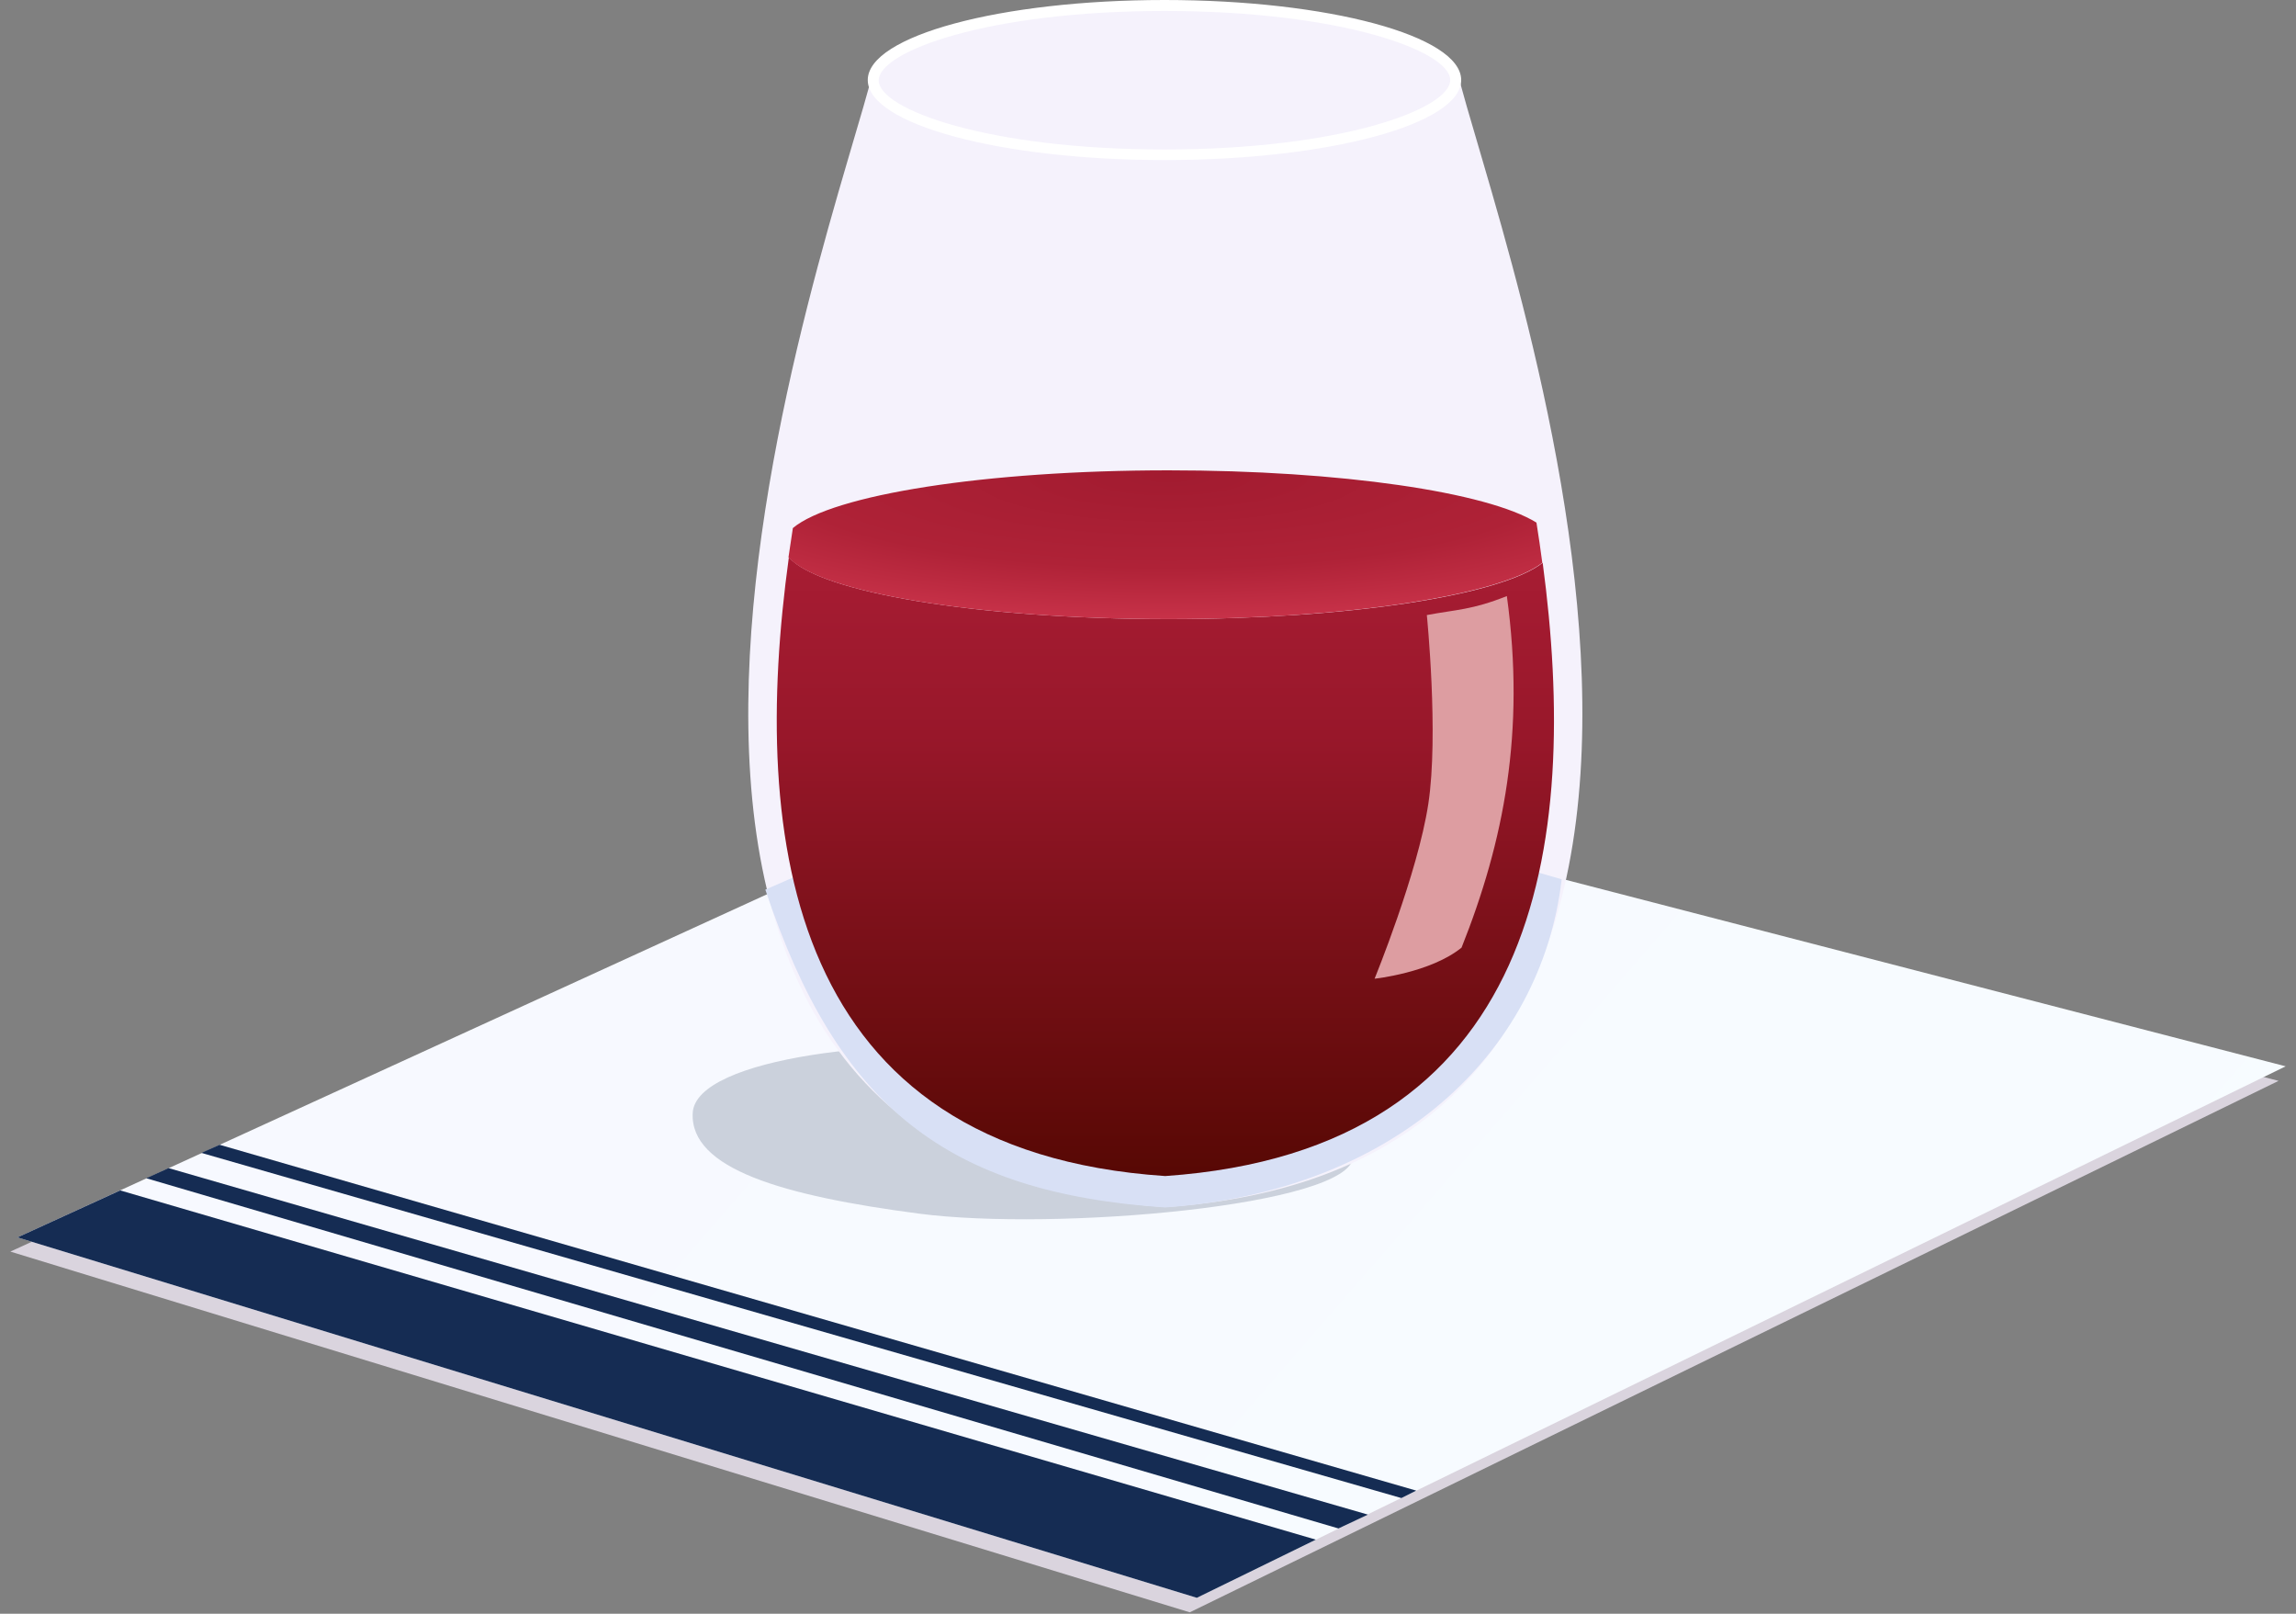
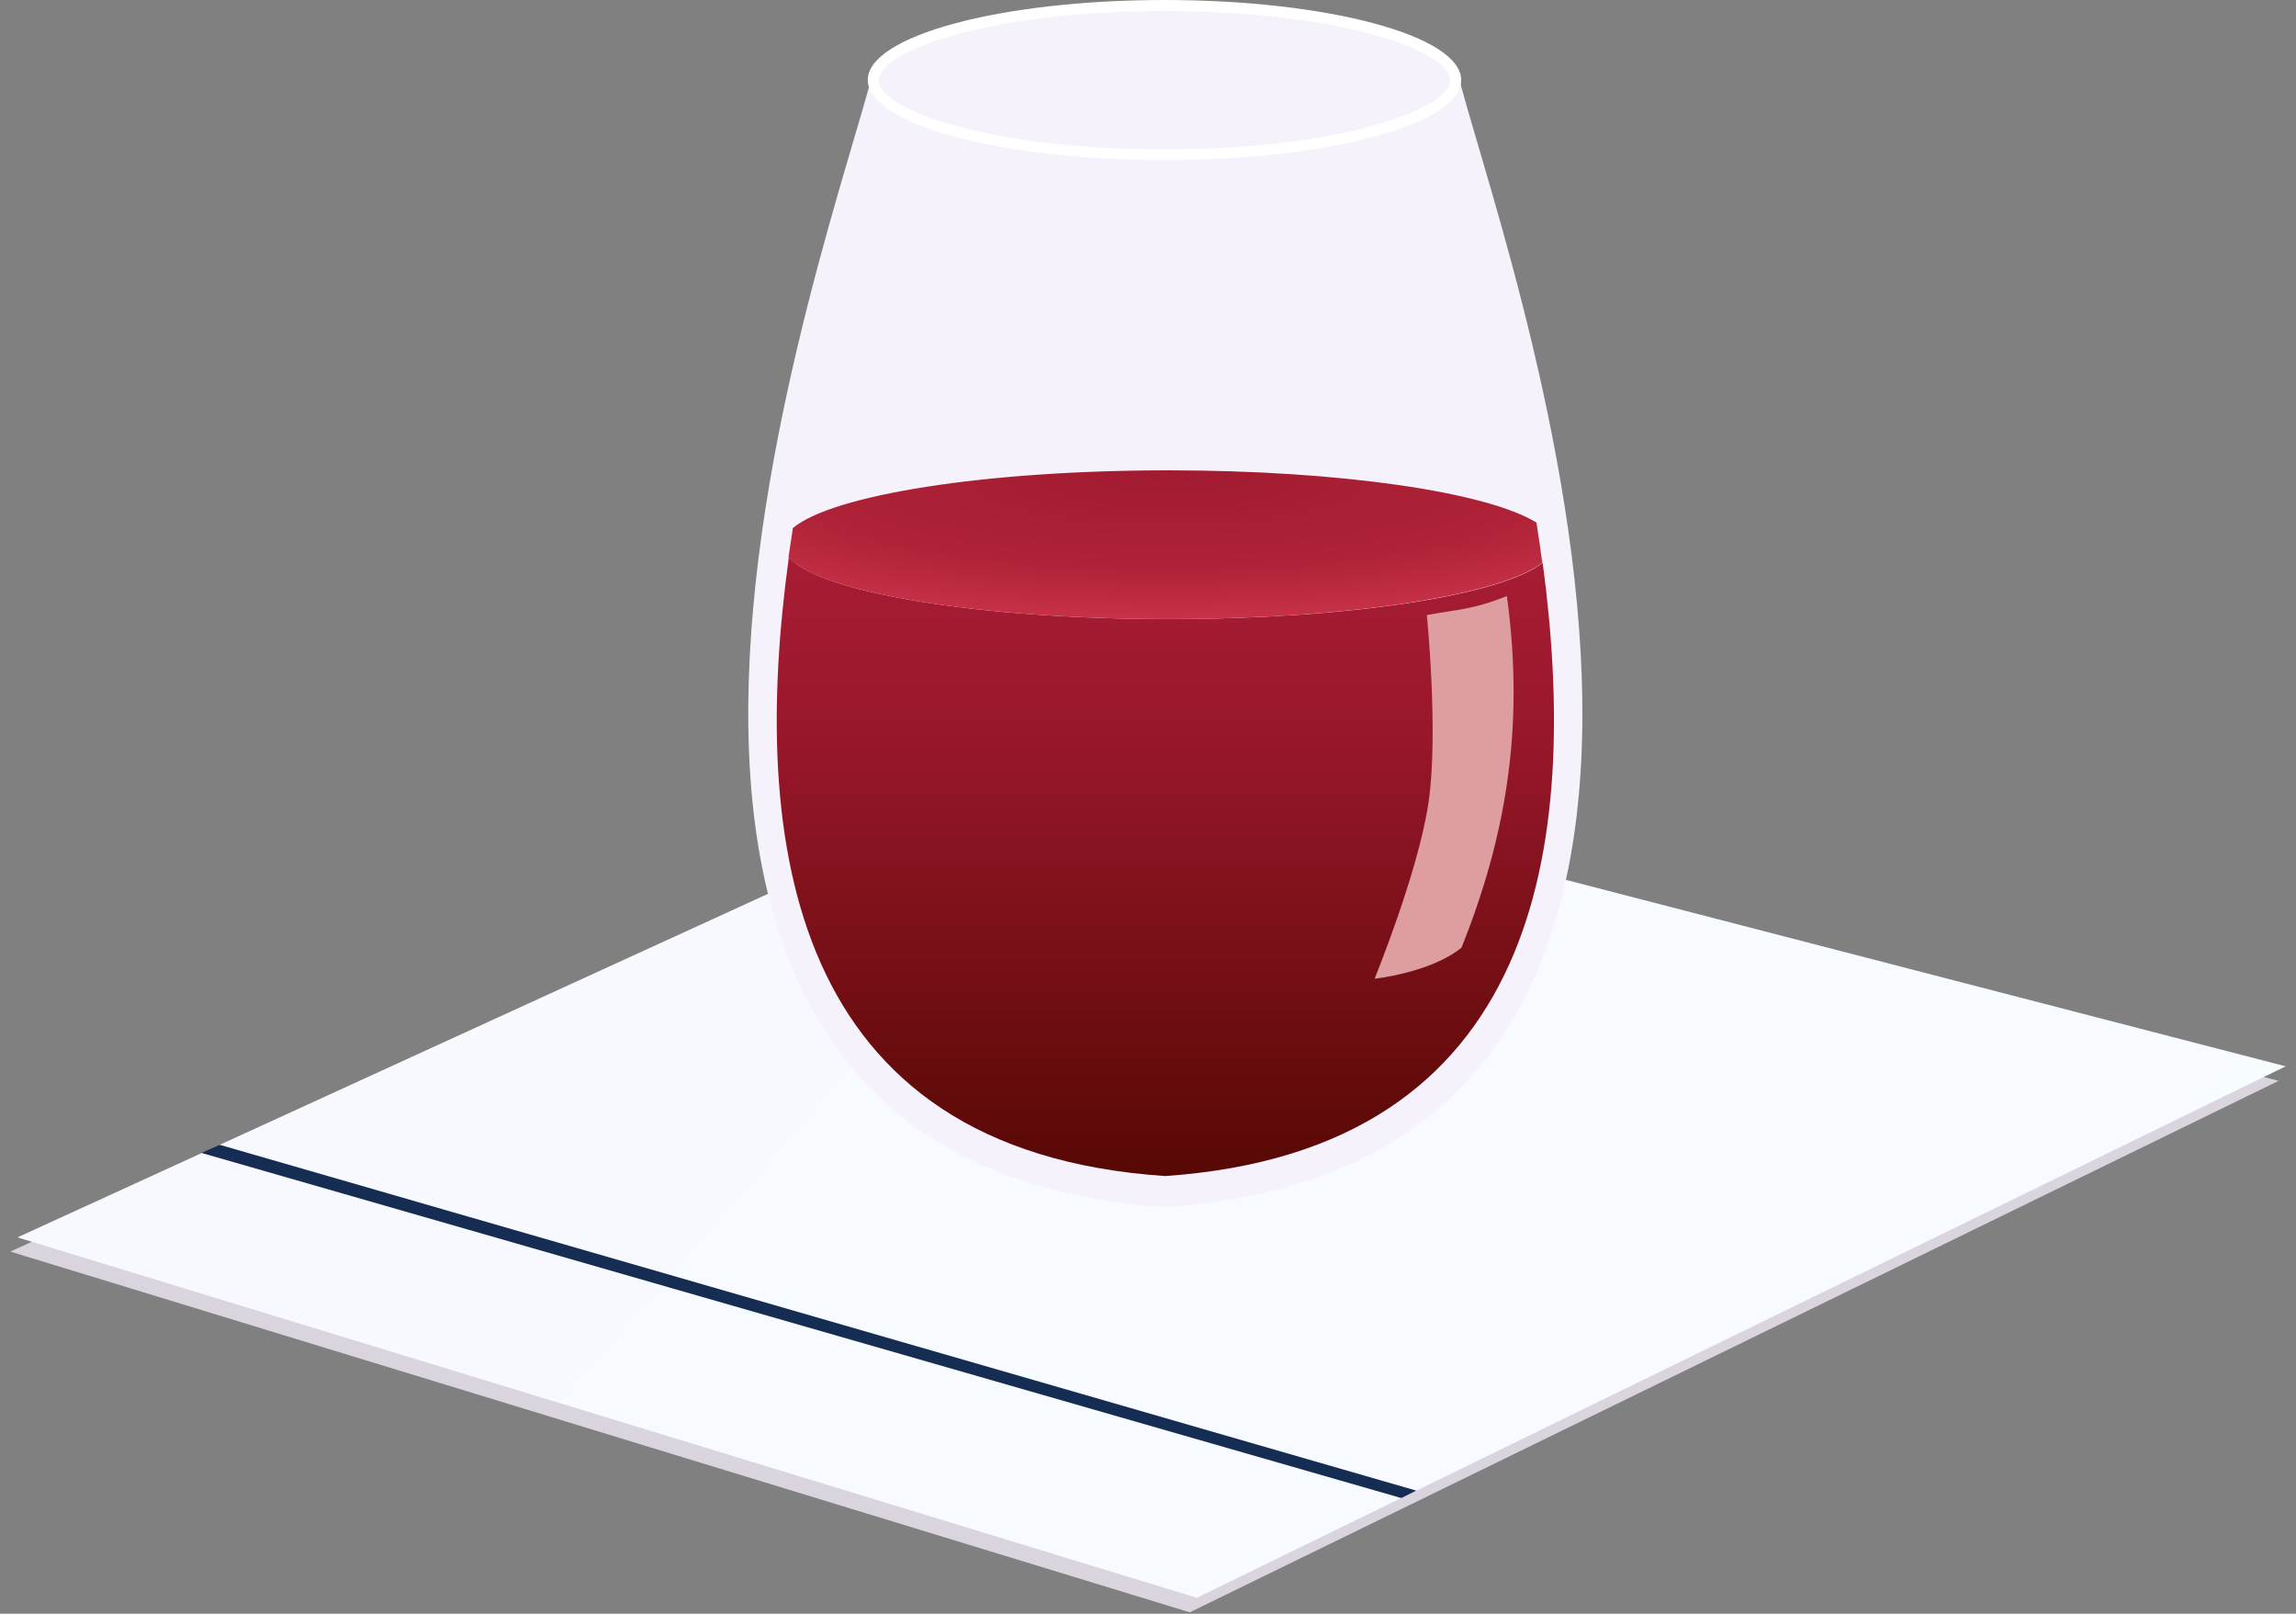
<svg xmlns="http://www.w3.org/2000/svg" width="111" height="78" viewBox="0 0 111 78" fill="none">
  <rect x="0" y="0" width="111" height="78" fill="#808080" stroke="none" />
  <path d="M0.5 60.494L57.519 77.93L110.157 52.242L51.668 37.078L0.5 60.494Z" fill="#DAD4DE" />
  <path d="M0.843 59.808L57.861 77.227L110.5 51.539L52.011 36.391L0.843 59.808Z" fill="url(#paint0_linear_5647_11119)" />
-   <path d="M65.422 55.914C65.298 58.279 50.992 59.52 44.425 58.659C37.857 57.797 33.348 56.498 33.489 53.794C33.63 51.089 43.349 50.039 49.414 50.784C55.478 51.529 65.545 53.549 65.422 55.914Z" fill="#CBD1DC" />
-   <path d="M5.811 57.537L0.843 59.808L57.861 77.228L63.614 74.417L5.811 57.537Z" fill="#152C53" />
-   <path d="M7.069 56.948L64.709 73.877L66.13 73.207L8.148 56.458L7.069 56.948Z" fill="#152C53" />
  <path d="M9.733 55.723L67.749 72.407L68.468 72.047L10.616 55.331L9.733 55.723Z" fill="#152C53" />
  <path d="M70.429 3.338H42.235C40.451 10.916 23.227 56.136 56.332 58.344C89.561 56.065 72.107 10.739 70.429 3.338Z" fill="#F5F2FC" />
-   <path d="M75.5 42.5L53 36L37 43C40.5 53.5 45.768 57.655 56.332 58.361C67.32 57.584 74.5 51 75.5 42.5Z" fill="#D8E0F5" />
  <path d="M56.297 7.49C64.072 7.49 70.376 5.876 70.376 3.886C70.376 1.896 64.072 0.283 56.297 0.283C48.521 0.283 42.217 1.896 42.217 3.886C42.217 5.876 48.521 7.49 56.297 7.49Z" fill="#F5F2FC" />
  <path d="M56.297 0.53C64.847 0.53 70.111 2.473 70.111 3.868C70.111 5.264 64.847 7.225 56.297 7.225C47.746 7.225 42.482 5.282 42.482 3.886C42.482 2.491 47.729 0.53 56.297 0.53ZM56.297 0C48.383 0 41.952 1.731 41.952 3.868C41.952 6.006 48.365 7.737 56.297 7.737C64.228 7.737 70.641 6.006 70.641 3.868C70.641 1.731 64.211 0 56.297 0Z" fill="white" />
  <path d="M56.491 29.923C47.27 29.923 39.621 28.633 38.137 26.938C36.247 40.645 38.101 55.624 56.332 56.843C74.475 55.588 76.4 40.821 74.581 27.203C72.567 28.774 65.236 29.923 56.491 29.923Z" fill="url(#paint1_linear_5647_11119)" />
  <path d="M56.491 29.923C65.218 29.923 72.549 28.757 74.563 27.202C74.475 26.549 74.386 25.913 74.28 25.259C71.913 23.793 64.847 22.733 56.491 22.733C47.641 22.733 40.239 23.917 38.331 25.524C38.261 26.001 38.19 26.46 38.119 26.937C39.621 28.633 47.27 29.923 56.491 29.923Z" fill="url(#paint2_radial_5647_11119)" />
  <path d="M68.98 29.728C68.98 29.728 69.563 35.504 69.051 38.86C68.539 42.217 66.454 47.304 66.454 47.304C66.454 47.304 69.157 47.021 70.659 45.802C72.708 40.662 73.75 35.363 72.849 28.81C71.171 29.481 70.394 29.463 68.98 29.728Z" fill="#DD9DA1" />
  <defs>
    <linearGradient id="paint0_linear_5647_11119" x1="93.183" y1="88.259" x2="-3.407" y2="4.305" gradientUnits="userSpaceOnUse">
      <stop stop-color="#F7FCFF" />
      <stop offset="0.99" stop-color="#F7F7FF" />
    </linearGradient>
    <linearGradient id="paint1_linear_5647_11119" x1="56.5" y1="21.5" x2="56.5" y2="58.5" gradientUnits="userSpaceOnUse">
      <stop stop-color="#B12039" />
      <stop offset="0.381" stop-color="#98172A" />
      <stop offset="1" stop-color="#520701" />
    </linearGradient>
    <radialGradient id="paint2_radial_5647_11119" cx="0" cy="0" r="1" gradientUnits="userSpaceOnUse" gradientTransform="translate(56.5 23) rotate(90) scale(7 30.133)">
      <stop offset="7.48213e-05" stop-color="#A21B30" />
      <stop offset="0.632" stop-color="#AF2237" />
      <stop offset="1" stop-color="#C83249" />
    </radialGradient>
  </defs>
</svg>